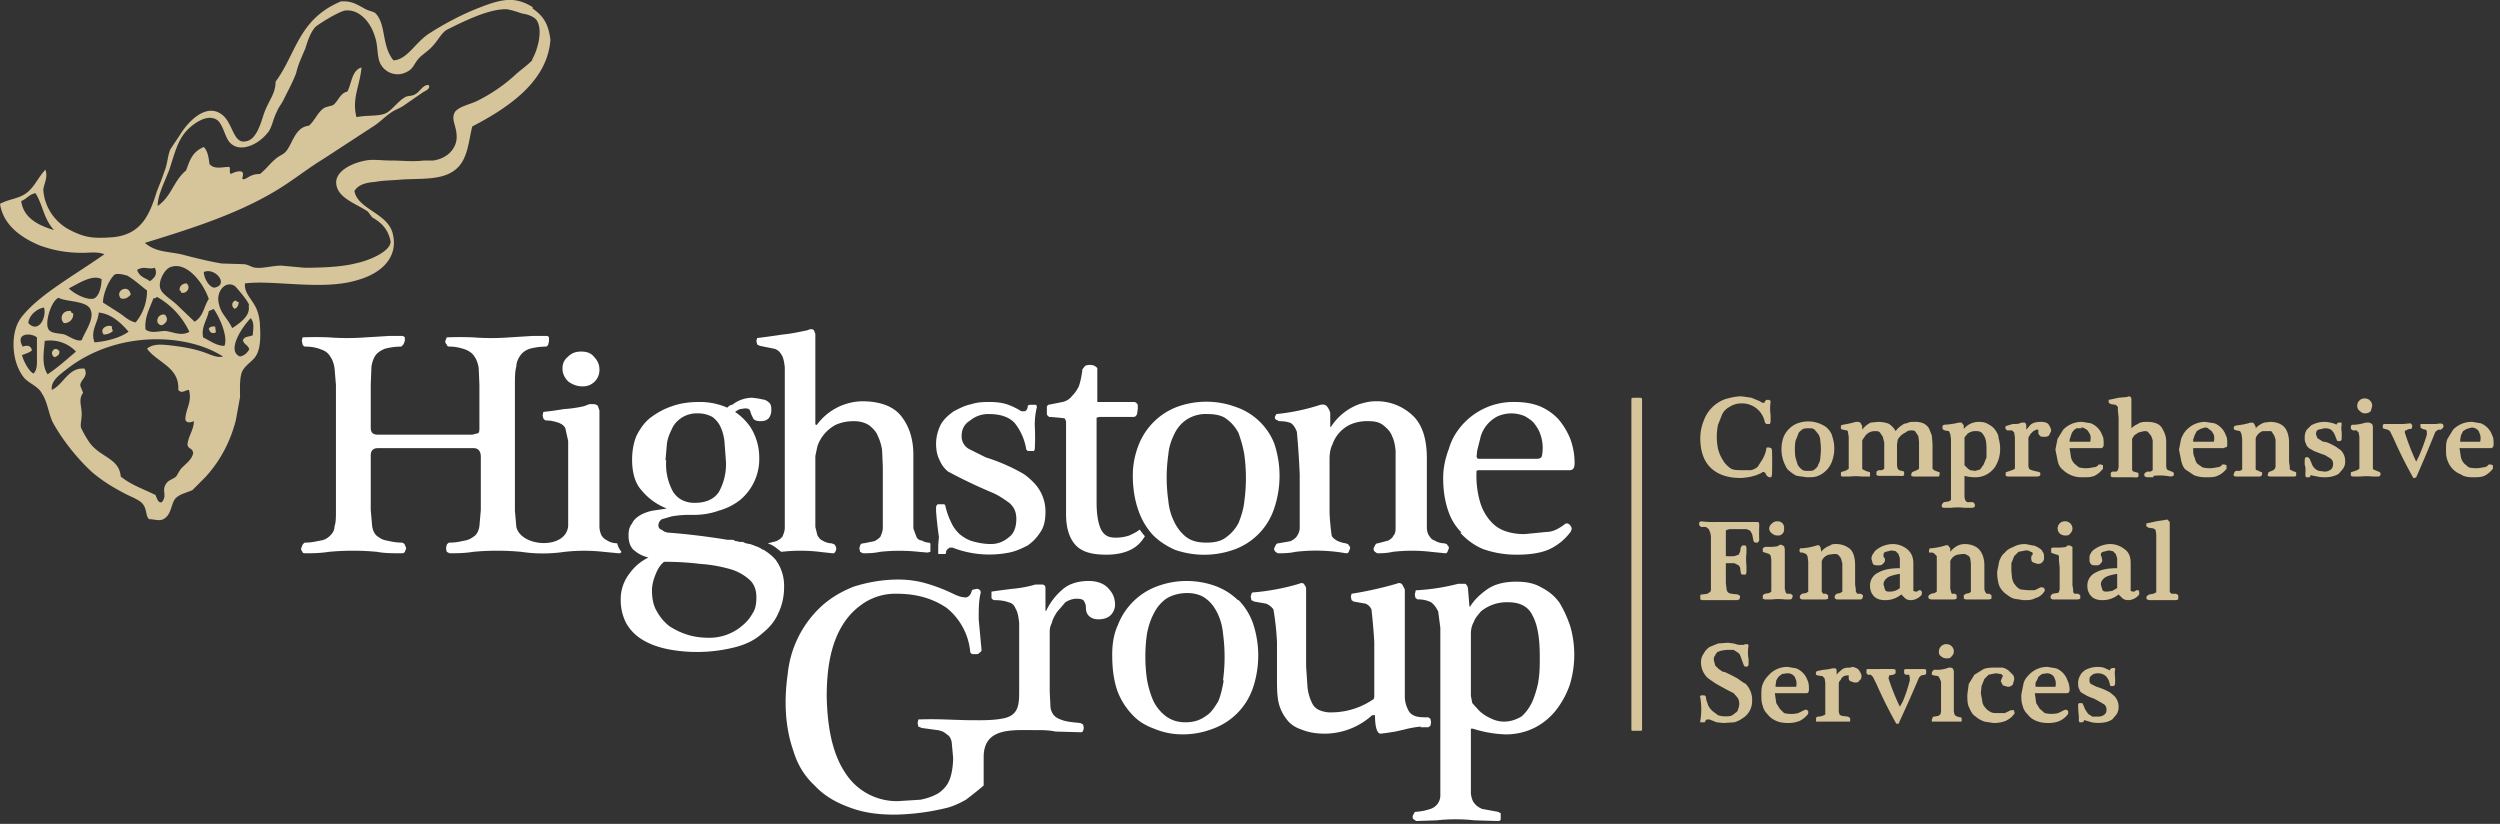
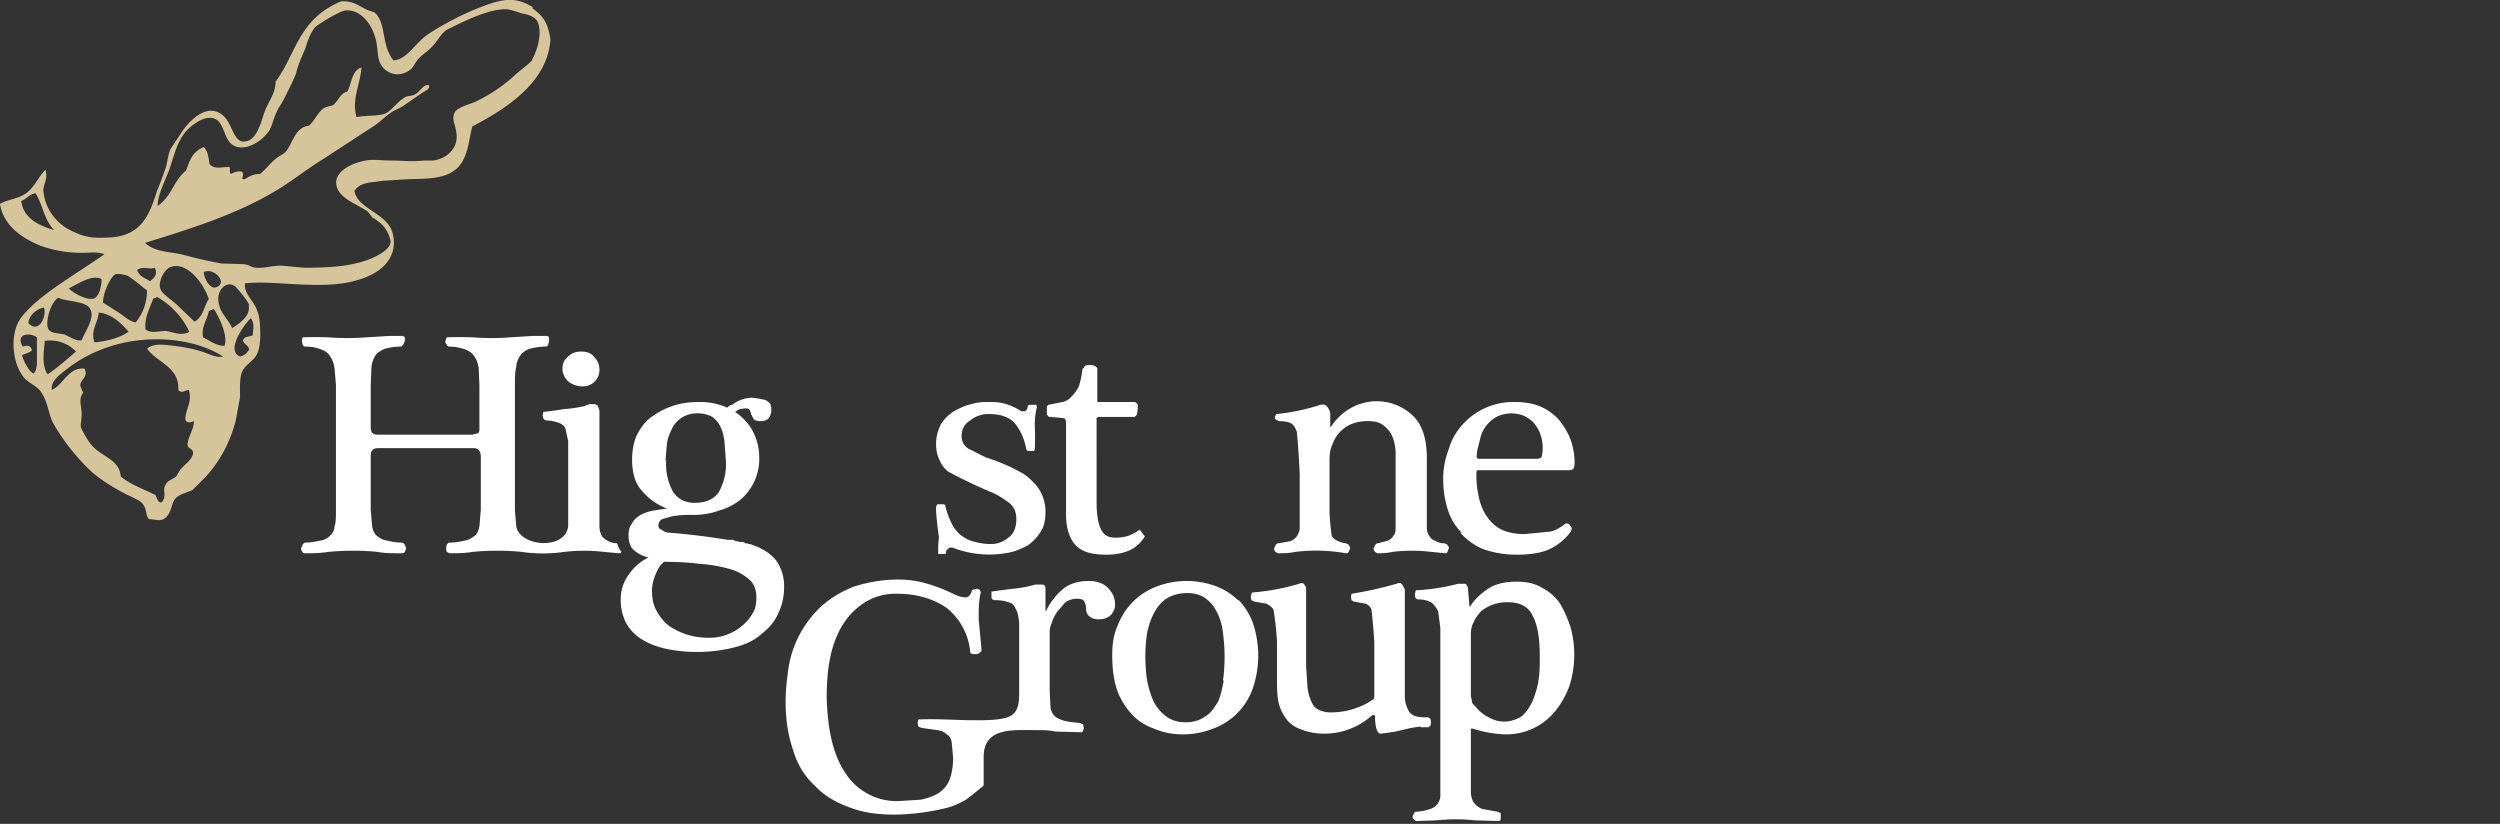
<svg xmlns="http://www.w3.org/2000/svg" xmlns:ns1="http://www.serif.com/" fill-rule="evenodd" stroke-linejoin="round" stroke-miterlimit="1.4" clip-rule="evenodd" viewBox="0 0 352 116">
  <rect x="0" y="0" width="352" height="116" fill="#333333" stroke="none" />
  <g fill-rule="nonzero" ns1:id="Layer 1">
    <path fill="#fff" d="M145.5 63.5h-.2.2M132.9 71h-.1.1M82 54.4a2.3 2.3 0 0 0 2.4-2.4c0-.7-.3-1.3-.8-1.8-.4-.5-1-.7-1.8-.7-.7 0-1.3.2-1.8.7-.6.5-.8 1-.8 1.7s.3 1.3.8 1.8c.5.4 1.2.7 2 .7" />
    <path fill="#fff" d="M87 76.5c-.7 0-1.2-.2-1.5-.4-.4-.2-.6-.4-.8-.7a3 3 0 0 1-.3-1.3V57.8l-.2-.6c-.1-.2-.4-.3-.7-.3H83l-.8.3a18.4 18.4 0 0 1-2.8.4 48 48 0 0 1-2.9.4l-.1.5.1.4c.1.2.3.3.4.3.8 0 1.3.2 1.7.3.5.2.8.4 1 .8l.4 1.8V74c-.2 3.4-6.6 3.1-7.3.2l-.2-2.3V54.2c0-1 0-1.9.2-2.6 0-.6.3-1.2.6-1.6.3-.4.7-.7 1.3-.9a9 9 0 0 1 2.2-.3c.2 0 .3-.1.4-.3l.1-.5v-.5c-.1-.2-.3-.2-.4-.2H75l-1.6.1-1.6.1a34.2 34.2 0 0 1-5.2 0 45.6 45.6 0 0 0-3.7 0l-.2.5c0 .2 0 .3.2.5 0 .2.2.3.4.3.9 0 1.6.2 2.2.4.5.2 1 .5 1.3 1 .3.4.5 1 .6 1.6l.1 2.4v6c0 .4 0 .7-.2.8l-.8.2H53.2c-.7 0-1-.3-1-1v-6l.1-2.6c.1-.6.3-1.2.6-1.6.3-.4.8-.7 1.3-.9a9 9 0 0 1 2.3-.3l.3-.3.2-.5v-.5c-.2-.2-.3-.2-.5-.2h-1.7l-1.6.1-1.7.1a34 34 0 0 1-5.2 0 45.6 45.6 0 0 0-3.7 0l-.1.5.1.5c.1.2.2.3.4.3 1 0 1.7.2 2.2.4.6.2 1 .5 1.3 1 .3.4.5 1 .6 1.6l.2 2.4v17.6c0 1 0 1.8-.2 2.3 0 .6-.3 1-.6 1.3-.3.3-.7.6-1.3.7-.6.1-1.3.3-2.2.3-.2 0-.3.2-.4.3l-.2.5c0 .2 0 .3.2.5 0 .2.2.2.4.2 1 0 2 0 3.3-.2a36 36 0 0 1 6.8 0c1 .2 2.2.2 3.4.2.2 0 .4 0 .5-.2l.2-.5-.2-.5a.6.6 0 0 0-.4-.3c-1 0-1.7-.2-2.2-.3-.6-.1-1-.4-1.4-.7-.3-.3-.5-.7-.6-1.3l-.2-2.3v-7.7c0-.6.3-1 1-1h13.5c.6 0 1 .4 1 1.2v7.5l-.2 2.3c-.1.6-.3 1-.6 1.3-.4.3-.8.6-1.4.7-.5.1-1.2.3-2.2.3-.2 0-.3.2-.4.3l-.1.5.1.5.4.2c1 0 2.1 0 3.3-.2a36 36 0 0 1 6.8 0c2 .3 4 .3 6.1 0a24.7 24.7 0 0 1 5.5 0l2.1.2c.2 0 .3 0 .4-.2a3 3 0 0 1-.6-1.2m19.1 9.8a6 6 0 0 1-1.5 1.8 7.1 7.1 0 0 1-4.6 1.7c-1 0-2-.1-3-.4-1-.3-1.8-.7-2.6-1.2a6.6 6.6 0 0 1-1.8-2.1c-.5-.8-.7-1.8-.7-3 0-.7.2-1.5.5-2.2.3-.8.7-1.4 1.2-1.8 1.8 0 3.5.1 5.1.3 1.6.1 3 .4 4.1.7a7 7 0 0 1 2.8 1.5c.7.6 1 1.5 1 2.5 0 .8-.1 1.6-.5 2.2M93.7 64.8l.2-2.3c.1-.8.4-1.5.7-2.1.3-.7.8-1.2 1.4-1.6a4 4 0 0 1 2.3-.6c.8 0 1.4.2 2 .5.4.3.8.7 1.1 1.3.3.6.5 1.3.6 2.1l.2 2.7a8 8 0 0 1-1 4.5c-.7 1-1.8 1.5-3.4 1.5-1.3 0-2.3-.5-3-1.5a8 8 0 0 1-1-4.5m15.4 14a6 6 0 0 0-.6-.6l-.5-.4-.3-.2a7 7 0 0 0-.3-.2h-.1l-.3-.2-.4-.2-.3-.1a8.4 8.4 0 0 0-.8-.3h-.1l-.4-.1h-.1l-.4-.2h-.5l-.3-.1h-.2l-.4-.2h-.8a97.7 97.7 0 0 0-8.2-1c-.4 0-.8-.2-1-.4-.4-.1-.5-.4-.5-.6 0-.4.2-.7.5-.9l1.4-.4a14.7 14.7 0 0 1 3-.2c1.3 0 2.5-.2 3.6-.6 1.1-.3 2.1-.8 3-1.5a7.5 7.5 0 0 0 2.7-6 8 8 0 0 0-1.2-4.2 8 8 0 0 0-2.2-2.2 2.8 2.8 0 0 1 .7-.4l.7-.1c.4 0 .6.1.7.3l.2.6.3.6c.2.2.5.3 1 .3.6 0 1-.2 1.2-.5.2-.3.3-.7.3-1 0-.4 0-.7-.2-1a2 2 0 0 0-.7-.5l-1-.2-.8-.1a4.6 4.6 0 0 0-2.8 1c-.3 0-.5.2-.7.4a9.5 9.5 0 0 0-4-.8c-1.4 0-2.7.2-3.8.6-1.2.4-2.2 1-3 1.6-.9.7-1.5 1.6-2 2.6-.4 1-.6 2.1-.6 3.3 0 1.8.4 3.3 1.3 4.3a8.6 8.6 0 0 0 3.6 2.6l-2 .3a6 6 0 0 0-1.7.6c-.5.3-1 .7-1.2 1.2-.4.5-.5 1-.5 1.7 0 1 .3 1.7.8 2.1.6.5 1.2.8 2 1a7 7 0 0 0-2.7 2.3 5.8 5.8 0 0 0-1.2 3.7 7 7 0 0 0 .8 3.3c.6 1 1.3 1.7 2.3 2.3 1 .6 2.1 1 3.5 1.3a21.7 21.7 0 0 0 9.6-.3c1.5-.4 2.7-1 3.7-1.9 1-.8 1.8-1.7 2.3-2.9.5-1 .8-2.3.8-3.6a6.2 6.2 0 0 0-1.2-3.9m23.2-7.8h-.4l-.2.3v.7a53.1 53.1 0 0 0 .4 3.6l-.1 1.2V78h.9c.1 0 .2 0 .2-.2 0-.3.2-.5.4-.6l.1-.1h.4a14.3 14.3 0 0 0 8 .7c1-.2 1.8-.6 2.6-1 .7-.5 1.3-1.1 1.8-1.9.5-.7.7-1.7.7-2.8a5.8 5.8 0 0 0-1.6-4.1c-.5-.5-1-1-1.7-1.4a26.3 26.3 0 0 0-5.1-2.2l-2.4-1.2a2 2 0 0 1-1-1.8c0-1 .4-1.7 1.2-2.2a4 4 0 0 1 2.7-.9c1.7 0 2.9.5 3.6 1.3a8 8 0 0 1 1.6 3.7l.2.2h.9l.1-.3a31.5 31.5 0 0 0 0-3.2 9.9 9.9 0 0 1 .3-2.7l-.1-.3h-.9c-.1 0-.2 0-.3.2 0 .4-.2.6-.4.7a1 1 0 0 1-.3 0h-.2c-.8-.5-1.5-.8-2.1-1-.7-.2-1.4-.3-2.3-.3-.8 0-1.7 0-2.6.3-1 .2-1.7.6-2.5 1-.7.5-1.3 1-1.8 1.8-.4.8-.7 1.7-.7 2.8 0 1 .2 1.7.5 2.3.3.7.7 1.2 1.2 1.6a72 72 0 0 0 6.3 3c.9.4 1.6.9 2.3 1.4.7.6 1 1.3 1 2.3 0 1-.3 2-1 2.5-.7.6-1.5 1-2.6 1-1 0-1.9-.2-2.6-.4-.7-.2-1.3-.6-1.8-1-.5-.5-.9-1-1.2-1.7-.3-.6-.6-1.4-.8-2.3 0-.1-.1-.2-.3-.2h-.4" />
-     <path fill="#fff" d="M107 48.7l2 .4c.4.1.8.4 1 .8.3.4.4 1 .5 1.8v22.6c0 .5-.2.9-.3 1.2-.2.3-.5.5-.9.7l-1.2.3.5.2.5.3.9.7a23 23 0 0 1 5.4 0l1.8.2c.2 0 .3 0 .4-.2a.8.8 0 0 0 0-.9c-.1-.2-.3-.2-.5-.3-.5 0-1-.2-1.3-.4-.3-.1-.5-.4-.7-.7l-.3-1.2v-10l.3-1.4a5.4 5.4 0 0 1 2.6-3c.7-.3 1.5-.5 2.5-.5.9 0 1.6.2 2.2.6.5.4 1 .9 1.2 1.5.3.6.5 1.3.6 2l.1 2.3v8.6c0 .5-.2.9-.3 1.2-.2.3-.5.5-.9.7l-1.5.3c-.3 0-.4.1-.5.3l-.1.4.1.5.4.2c.7 0 1.5 0 2.4-.2a25.3 25.3 0 0 1 5.5 0l1.2.1.4-.1v-1s.1-.2-.2-.3c-.3 0-.7-.1-1-.3-.4 0-.7-.3-.8-.6l-.4-1.1V64c0-2.2-.6-4-1.7-5.4-1.1-1.4-3-2.1-5.5-2.1a8.1 8.1 0 0 0-6.3 3.2c-.2.2-.2.2-.3 0V47l-.2-.5c-.2-.2-.5-.2-.9 0-1 .2-2.3.5-3.5.6a121.9 121.9 0 0 1-3.6.5l-.1.4.1.5.4.2M164.5 64c.1-1.1.4-2 .9-3 .4-.8 1-1.5 1.8-2a5 5 0 0 1 2.9-.7c1 0 2 .2 2.6.7.7.5 1.3 1.2 1.7 2 .3.9.6 1.8.8 3a24.3 24.3 0 0 1 0 6.6c-.1 1-.4 2-.8 3-.4.8-1 1.5-1.7 2-.7.6-1.7.8-2.8.8-1.2 0-2.1-.2-2.9-.8a6 6 0 0 1-1.7-2.2c-.4-.8-.7-1.8-.8-2.9a22.9 22.9 0 0 1 0-6.5m-4.2 7.9a9.8 9.8 0 0 0 2 3.4c1 1 2 1.6 3.1 2.1a12.5 12.5 0 0 0 8.3 0 9.2 9.2 0 0 0 5.7-5.8 14.3 14.3 0 0 0 0-9.2 8.9 8.9 0 0 0-5.4-5.1 12 12 0 0 0-8.3 0 9.4 9.4 0 0 0-5.4 5.4c-.5 1.3-.8 2.7-.8 4.2 0 2 .3 3.6.8 5" />
    <path fill="#fff" d="M147.7 58.7a35.4 35.4 0 0 1 2.2.2l.2.4v13.1c0 2 .5 3.4 1.3 4.3.9 1 2.3 1.4 4.4 1.4 1.2 0 2.3-.2 3.2-.6.9-.4 1.6-1 2.2-2a9 9 0 0 1-.7-.9h-.1c-.3.3-.8.5-1.4.8a6 6 0 0 1-2 .3c-1 0-1.6-.4-2-1.2-.4-.9-.6-2.1-.6-3.8V58.8l.4-.1h4.8c.3 0 .4-.2.5-.4l.1-.7V57c-.1-.2-.3-.4-.5-.4h-5.2v-4.8l-.4-.3a1.8 1.8 0 0 0-1.3 0l-.4.5c-.1 1-.3 1.8-.5 2.4-.3.6-.6 1-1 1.4-.3.4-.8.7-1.3.8l-2 .4-.2.2v1.2l.3.3m32.4.6c.7 0 1.3.1 1.7.3.4.3.6.7.8 1.2a119 119 0 0 1 .4 6v7.5c0 .5-.2.9-.4 1.2-.2.3-.5.5-.9.7l-1.7.3c-.2 0-.3.1-.4.3l-.2.4c0 .2 0 .3.2.5l.3.2c.8 0 1.6 0 2.5-.2a24 24 0 0 1 7.1.2c.2 0 .3 0 .4-.2l.2-.5c0-.1 0-.3-.2-.4 0-.2-.2-.2-.4-.3a4 4 0 0 1-1.3-.4c-.3-.2-.6-.4-.7-.7a33.2 33.2 0 0 1-.3-3.2v-7.6c0-.7.1-1.4.4-2a4.8 4.8 0 0 1 2.7-2.9 6 6 0 0 1 2.4-.4c1 0 1.6.2 2.1.6.5.4 1 .9 1.2 1.5.3.6.4 1.2.5 2v10.8c0 .5 0 .9-.3 1.2-.1.3-.4.5-.7.7l-1.5.4c-.2 0-.3.1-.4.3l-.2.4c0 .2 0 .3.2.5l.3.2c.6 0 1.3 0 2.2-.2a22.9 22.9 0 0 1 5.4 0l2 .2c.1 0 .2 0 .3-.2l.2-.5c0-.1 0-.3-.2-.4 0-.2-.2-.2-.4-.3-.6 0-1.1-.2-1.4-.4-.4-.1-.6-.4-.8-.7-.2-.3-.3-.7-.3-1.2v-9.7c0-2.8-.7-4.8-2-6a7.3 7.3 0 0 0-5.3-2c-.8 0-1.5.2-2.2.4a8 8 0 0 0-4 3.2h-.1v-1.8c0-.4-.2-.7-.4-1-.2-.3-.5-.4-1-.3a29.1 29.1 0 0 1-6.2 1.3l-.2.4c0 .2 0 .3.2.4l.4.2m27.9 4.1l.5-2a4.7 4.7 0 0 1 2.4-2.8 4.8 4.8 0 0 1 3.8 0c.5.3 1 .6 1.3 1 .4.5.7 1 .9 1.6a5.7 5.7 0 0 1 .2 3c-.1.3-.3.4-.8.4h-8.1c-.2 0-.2-.1-.3-.3l.1-1M205.6 75c.9 1 2 1.8 3.2 2.3 1.4.5 3 .8 4.7.8 1.8 0 3.3-.2 4.5-.7a7.8 7.8 0 0 0 3.2-2.6l.1-.4a1 1 0 0 0-.2-.4.7.7 0 0 0-.4-.3c-.2 0-.3 0-.5.2-.7.5-1.5 1-2.5 1l-3 .3c-1 0-1.8-.1-2.7-.4-.9-.3-1.6-.8-2.2-1.5a7 7 0 0 1-1.4-2.6 13.2 13.2 0 0 1-.5-4.4l.2-.1H221c.5 0 .7-.3.7-1 0-1.2-.2-2.3-.6-3.4-.4-1-1-2-1.7-2.8a7.6 7.6 0 0 0-2.6-1.8c-1-.4-2.2-.6-3.5-.6a9.6 9.6 0 0 0-7.3 3.1c-.9 1-1.6 2.1-2 3.5-.5 1.3-.8 2.7-.8 4.1 0 1.6.2 3 .6 4.3.4 1.3 1 2.4 2 3.4M156 82.8c.2.2.4.3 0 0-.2-.3 0-.1 0 0-.5-.6-1.5-1-2.7-1-1.5 0-2.8.4-3.7 1.2a9 9 0 0 0-2.3 3h-.1v-3c0-.4 0-.6-.4-.7h-1a17 17 0 0 1-3.2.6 94.5 94.5 0 0 0-3 .4v.9c.1.2.3.3.4.3.8 0 1.5.1 2 .3.5.1.8.4 1 .9.3.5.4 1.1.5 2v9.5c0 1.8 0 3.4-2 3.9-1.7.4-3.8.3-5.5.3l-3-.1a51.2 51.2 0 0 0-3.7 0l-.1.5.1.5.5.2 2.2.3c.6.1 1 .3 1.3.6.4.2.6.6.7 1.1l.2 2.2c0 1.1-.2 2.5-.6 3.3-.3.7-.9 1.3-1.5 1.7-.7.4-1.5.7-2.5.9l-3.2.2a8.6 8.6 0 0 1-7.4-4c-2-3-2.5-7-2.6-10.6 0-3.5.4-7.3 2.3-10.3a9.8 9.8 0 0 1 3.1-3.1 8.1 8.1 0 0 1 4.5-1.2c2.8 0 5.1.7 7 2a9 9 0 0 1 3.3 6.1c0 .2.1.3.3.4h.5c.2 0 .4 0 .5-.2.2-.1.3-.2.3-.4l-.4-4.3c0-1.4 0-2.7.3-3.8l-.1-.3a1 1 0 0 0-.4-.2l-.5.1c-.2 0-.3.2-.3.3-.2.6-.6.9-1 .8-.4 0-1-.2-1.6-.5a24 24 0 0 0-3.6-1.4c-1.3-.4-2.7-.6-4.1-.6-2.3 0-4.4.4-6.3 1-2 .8-3.6 1.8-5 3.2a15 15 0 0 0-4.3 9.2c-.5 3.5-.4 7.3.8 10.7.6 2 1.6 3.6 3 4.9 1.2 1.3 2.8 2.3 4.7 3 2 .8 4.1 1.1 6.6 1.1a32.9 32.9 0 0 0 7.5-1c1-.3 1.8-.7 2.5-1.1a48.2 48.2 0 0 0 2.5-2v-4c0-4.2 4-3.8 7.3-3.8 1 0 1.9 0 2.8.2l3.5.1c.2 0 .3 0 .4-.2l.1-.4-.1-.5-.4-.2c-1.1-.1-2-.2-2.5-.4-.6-.2-1-.4-1.3-.8-.2-.3-.4-.7-.4-1.2l-.1-2V89c0-.3 0-.7.3-1.3.1-.5.4-1 .7-1.5l1.2-1.4c.5-.3 1-.5 1.6-.5.5 0 .9.1 1 .3.2.3.3.6.3 1s.1.8.4 1.1c.3.3.7.5 1.4.5s1.3-.2 1.7-.6c.4-.4.6-1 .6-1.4 0-1-.3-1.7-1-2.4m16.3 13c-.2 1.1-.4 2.1-.8 3-.5.8-1 1.6-1.7 2-.8.6-1.7.9-2.9.9-1.1 0-2-.3-2.8-.9a6 6 0 0 1-1.7-2.1c-.4-.9-.7-1.9-.9-3a22.6 22.6 0 0 1 0-6.5c.2-1 .5-2 1-2.9.4-.8 1-1.5 1.7-2 .8-.5 1.8-.8 3-.8 1 0 2 .3 2.6.8.7.5 1.2 1.2 1.6 2 .4.8.7 1.8.8 2.9a24.5 24.5 0 0 1 0 6.6m2.1-11.3a9 9 0 0 0-3.2-2 11.9 11.9 0 0 0-8.3.1 9.4 9.4 0 0 0-5.4 5.4c-.6 1.3-.8 2.7-.8 4.2 0 1.9.2 3.5.7 5a9.8 9.8 0 0 0 2.1 3.4c.9 1 2 1.6 3.1 2 1.2.5 2.5.8 4 .8 1.6 0 3-.3 4.3-.8a9.3 9.3 0 0 0 5.6-5.7 14.3 14.3 0 0 0 0-9.2 9 9 0 0 0-2-3.2m25.6 17.9h1.1l.3-.2.1-.5-.1-.5-.3-.2c-.8 0-1.4 0-1.9-.2s-.8-.5-1-1c-.2-.4-.4-1-.4-1.7V83l-.3-.6c-.2-.3-.4-.4-.9-.2a52.4 52.4 0 0 1-6.3 1.4l-.1.4.1.5.3.2 1.7.3c.4.2.6.4.8.8a81.5 81.5 0 0 1 .4 4.6V98c0 .3-.1.5-.2.5a10.4 10.4 0 0 1-5.7 1.8 4 4 0 0 1-1.8-.3c-.5-.2-.9-.6-1.1-1.1-.3-.6-.5-1.3-.6-2.1l-.2-3V83c0-.2 0-.4-.2-.6-.1-.3-.4-.4-.8-.2a32 32 0 0 1-6.3 1.2c-.2 0-.3 0-.4.2l-.1.4.1.5.4.2 1.7.3c.4.2.7.4 1 .8a38.2 38.2 0 0 1 .5 4.6v5c0 1.3 0 2.4.2 3.4a6 6 0 0 0 1.1 2.4c.5.7 1.2 1.2 2.1 1.5 1 .4 2 .6 3.4.6a10 10 0 0 0 6.6-2.6h.4c0 1.7.3 2.6.8 2.6l.8-.1 1.3-.2 1.3-.3a14 14 0 0 1 2.3-.4" />
    <path fill="#fff" d="M216.6 96c-.2 1-.5 2-.9 2.9-.4.8-.9 1.5-1.5 2-.7.4-1.5.7-2.4.7-.8 0-1.4-.2-2-.5a6 6 0 0 1-1.5-1l-1-1.1-.2-1v-8.7c0-.6.1-1.2.4-1.7.2-.6.6-1 1-1.5a5.7 5.7 0 0 1 3.9-1.3c1.6 0 2.8.6 3.4 1.9.7 1.3 1 3.2 1 5.7 0 1.3 0 2.4-.2 3.5m3-11c-.7-1-1.6-1.7-2.6-2.2-1-.6-2.2-.8-3.5-.8-1.6 0-2.9.3-4 1-1 .7-1.9 1.5-2.5 2.5h-.1l-.2-2.4c0-.4-.2-.7-.4-.8h-1a29.5 29.5 0 0 1-5.7.9c-.2 0-.3 0-.3.2l-.1.4.1.5.3.2a4 4 0 0 1 1.9.4c.4.3.7.7 1 1.3l.3 2.3v23.5a2 2 0 0 1-1.4 2 8 8 0 0 1-2 .4c-.1 0-.2 0-.3.2l-.2.4c0 .2 0 .4.2.5l.3.2 2.9-.1a24.5 24.5 0 0 1 5.3 0l3.3.1c.1 0 .3 0 .4-.2v-.9l-.4-.2-2.2-.4c-.5-.2-.9-.5-1.1-.8-.3-.3-.4-.8-.5-1.3v-9.2h.3a16.5 16.5 0 0 0 4.6.8 9 9 0 0 0 4-.9 9 9 0 0 0 3-2.4c.8-1 1.5-2.2 2-3.6a14.5 14.5 0 0 0 .1-8.3c-.4-1.2-.9-2.3-1.5-3.3" />
    <path fill="#D6C49A" d="M75 8.4c-.5.6-1.5 1.3-2.3 2a23 23 0 0 1-5.3 3.7c-1.1.6-2.6.8-3.3 1.6-.7 1.1.2 1.9.2 3.6 0 1.5-1.2 3-3.3 3.3h-1.3c-1.7.2-3 0-4.8 0-1.1 0-2.4-.2-3.4 0-2.2.4-4.6 1.7-4.1 3.6.4 1.8 3 2.6 4.4 3.6l.6.8c1 .6 2.2 1.4 2.6 3.4 0 1.4-3 2.7-5 3.1-2 .5-4.8.6-7.1.6l-3.3-.3c-1.2 0-2.5.4-3.5.3-.6 0-1-.4-1.7-.5l-3.2-.1c-1.8-.3-3.8-.8-5.7-1.3-1.9-.4-3.6-.3-5.1-1.6 6.5-2 12.8-4 18.2-7.2 2.4-1.4 4.6-3.2 6.9-4.6l6.9-4.5c1-.6 1.7-1.4 2.6-2 .5-.4 1.2-.6 1.8-1l2.6-1.8c.4-.3 1.2-.5 1-1.1-.8-.2-1.3 1-2 1.3-.3.2-.9.2-1.2.3-1.2.6-2 2-3 2.4-1 .4-2.7.2-4 .5-.7-2.6.5-4.5.7-7-1.4.4-1.4 2.4-2 3.4-1 .2-1.3 1.4-2 1.9-.5.2-1 .2-1.4.5-.8.6-1.2 1.7-2 2.4-2 .2-2.3 2.6-3.3 3.7-.4.4-1 .6-1.3.9-.9.7-1.4 1.5-2.3 2.2-.9 0-1.2.2-2.1.7-.8.2 0-.5-.4-1-.4-.2-1 0-1.6.3-.3-.4 0-.6-.2-1-1 0-2.1.4-2.8-.4-.1-.7-.2-1.8-.8-2.4-1.7.7-2 2-2.5 3.3-1.8 1.5-2 3.6-4 5 0-1.5.9-3.2 1.6-5 .6-1.7 1-3.6 2-5 .8-1.2 3.4-3.3 4.9-2 .8.8 1 2.4 1.7 3.1 1.3 1.4 3.8.4 5.2-1.3.7-.7.8-2 1.4-3.1.2-.6.7-1.1 1-1.8.6-1.2 1.2-2.3 1.7-3.6C42 9 42.5 8 43 6.8c.3-1 .7-2.2 1.4-3 .6-.5 3-2 4.1-2.3 1.8-.3 3.6 1.3 4.3 3.7.5 1.4.2 3 .9 4 .6 1 2.2 1.8 3.8.8.7-.4.8-1 1.4-1.7.5-.6 1.4-1.1 2-1.8.7-.7 1.2-1.8 2-2.3 2.4-1.2 5.8-2.9 8.3-2.9.5 0 1.4.3 2.3.6.7.1 1.7.4 2.1 1 .9 1.5 0 4.4-.7 5.5M35 43c.3 1.3-.9 2.3-2.3 3.2-.8-1.6-1.6-2-1.9-3.5-.4-1.7 1-3.3 2.3-2.4.2.2 1.8 2 2 2.7m.5 4.2c-.7.3-1.1.1-1.4.7.2.7.7.6.9 1.3-.3.4-.5.8-1.3 1-2-.8.4-4.3 1.5-5.4.6.7.3 1.7.3 2.4m-4 1.5c-1.1 0-2-.7-3-1.2-.3-1.5.6-2.5.8-3.7l.7-.3c1 1.5 2 4 1.5 5.2m-2.6 1c-1.6-.6-3.4-.9-5.3-1.1-1-.1-2.2-.2-3 .5 1.5 2 4.6 2.6 4.4 5.8.5.6 1 0 1.5 0 .5 1.7-.5 2.7-.5 4.2.2.5.7.4 1.2.2 0 1.2-.8 2.1-.9 3.3.1.7.7.4.8 1.2-.2 1-1.1 1.5-1.8 2.3l-.6 1c-.5.4-1.1.5-1.4 1-.7 1 .2 1.6-.6 2.6-.5.2-.7-.5-.9-1-1.6-.8-3.4-1.4-4.9-2.6-.2-2.6-2.9-2.7-4.4-4.8a14 14 0 0 1-1.2-2.1c-.1-.5.1-1.1.1-1.9 0-1.2-.5-2 .2-3l-.4-1c0-.9 1.2-1.2.6-2.4-2.3-.2-2.9 2.2-4.6 3-.2-1.3 1.2-2.2 2.2-3 7-5.4 16.8-5 21.9-1.7-.8.2-1.6-.2-2.4-.5M6.3 48a5 5 0 0 1 4.4 1.5c-1.3 1.1-2.5 2.2-4 3.2-.9-1.4-.5-3.3-.4-4.7M4 45.5c0-.9 1-2 2.2-2.2.4 1.4-.8 3.7-2.2 2.2m1.2 4.6c0 .9.1 2-.5 2.5-.7-.4-1.4-1.8-1.6-2.6.5-.2 1.2-.4 1.4-.7-.2-.7-.7-.7-1.3-.5-1.1-1.9 1.1-2 2-1.3V50m3-8.1c.9.6 3.9.4 4.5 1.6.7 1.3-.7 3.1-1.2 4.4-.7.2-1.5-.4-2.4-.8-.7-.2-2-.1-2.3-.8-.5-.9.4-4 1.5-4.4m6-2.6c0 1-.3 2.3-1 2.7-.9.4-3-.7-3.6-1.4 1.4-.7 3.3-2 4.6-1.3m3.8 7.4c-1.2.9-3.3 1.4-4.8 1.5-.6-1.7.5-2.7.6-4.2 1.7.2 3 1.3 4.2 2.7m-2-8c.4-.3 1.4 0 1.8.1.9.5 2 1.5 2.8 2.1a7 7 0 0 1-1.6 4.5c-1-.2-1.6-.9-2.4-1.4l-2.2-1.4c0-1.2.8-3.2 1.7-4m10.5 8.1c-1.2.7-2.4 0-3.4-.1-1 0-2 .4-2.8-.2-.2-1.7.6-3 1.1-4.4.2 0 .3 0 .5-.2a11 11 0 0 1 4.6 5m2-8.5c1.6-.7 3.6 1.8 1.5 2.2-.7 0-1.5-1.3-1.5-2.2m.7 3.8c-.7 1-.7 2.4-2 3.2L25 43c-.8-.8-2.1-1.5-2.4-2.3-.4-1 .5-2.6 1.2-3 2.2-1.1 4.7 1.8 5.6 4.4m-7.6-4.4c.4.9 0 1.4-.7 1.9-.6-.5-1.4-.5-1.8-1.6 1-.6 1.6 0 2.5-.3M3 28.3c.8-.3 1-.9 2-1.1 1.1 1.8 1.1 3.5 2.6 5.2-1.9-.6-4.2-1.5-4.6-4M75 1c-2.3-1.4-4-1.3-7.3 0-2.4.9-5.1 2.3-7.4 3.8-1.9 1.3-3 3.6-4.9 3.7-1.7-2.1-1-5-2.5-6.6-.3-.3-.8-.3-1.4-.6C50.2.6 49.5.1 48 .2c-6 2.5-6.3 7.4-9.2 11.3 0 1.7-.9 2.5-1.6 4.4-.4 1.1-1 3.8-2.6 4-1.8.4-1.8-2.7-3.4-3.8-2.3-1.7-4.9 1.3-5.8 2.8L24 21c-.4.9-.4 2-.8 3l-.5 1.4-.6 1.5c-1 3.2-2.1 6.1-6.2 6.5-2.8.2-4 .1-6.4-1.2-1.7-1-3.2-2.9-3.4-5.4 0-.8.7-1.7.3-2.9-1 1-1.5 2.4-2.7 3.3-1.1.8-2.4.8-3.7 1.5.5 3.3 3.5 5 5.7 5.9 2 .7 3.8 1 5.9 1 1 0 2.1-.2 3.1.2-4.3 3-8.8 5.5-11.3 8.4-.9 1-1.2 1.9-1.4 3-.3 2 .1 4.4 1.4 6 .7.8 2 1.2 2.5 2.2.8 1.2.9 2.7 1.5 4 1.5 2.8 3.9 5.6 5.7 7.2 1.6 1.3 2.8 2 4.3 2.8 1.1.6 2.4 1 2.8 1.7.5.7.3 1.6.8 2 .7 0 1.4.3 2 0 1.3-.7 1-2.4 1.9-3.1.6-.5 1.6-.7 2.2-1l1.8-1.8c2.3-2.5 3.6-5.3 4.3-8l.6-3.3c0-1-.1-2.7.3-3.6.5-1 1.6-1.5 2-2.3.6-1 .6-2.8.5-4.2 0-.7-.2-1.6-.4-2.1-.5-1.4-1.9-2.4-1.7-3.8 4-.5 10.8 1 15.6-.4 3.8-1 6-3.4 5.2-6.6-.7-2.9-4.9-3.4-5.4-6 .6-1 1.8-1.2 3-1.3 1-.2 2.3-.2 3.4-.3 2.4-.2 5.3.1 7.2-1 2.4-1.3 2.4-4.2 3-6.5 6-3.1 10.6-6.8 11-12.2-.3-2.4-1.1-3.4-2.5-4.4" />
-     <path fill="#D6C49A" d="M10.3 44.1c-.2 0-.3-.1-.3-.3-1.2-.2-1.7 1-1 1.7.9 0 1.4-.7 1.3-1.4m8.1-2.6c-.2-1.6-2.3-.6-1.4.5.6.2 1-.1 1.4-.5m7.9-1.6c-.7 0-1.1.5-1 1 .1 0 .2.1.2.3.7.2 1.2-.5 1-1l-.2-.3m-10.4 6.7c-.1-.2-.2-.5-.1-.6-.5-.4-1.9.2-1.2 1.1.5 0 1-.2 1.3-.5m-7.6 2.8c-.6-.8-1.5.4-.6.9.5-.2.8-.5.6-1m14.5-3.5c.8-.4.9-1 .4-1.5-1.1-.2-1.5 1.4-.4 1.5M33 43.5c.5-.2.6-.6.6-1-.1 0-.3 0-.4-.2-.7.2-.6 1-.1 1.2m-3.7 2.8c.2.6.5.7 1 .5l-.1-.8c-.3-.1-.8 0-.9.3m219.1 20.2l.1.2.1.2.2.2.2.1h.3l.1-.4a64.1 64.1 0 0 0 0-3.4l-.1-.3-.3-.1h-.2c-.2 0-.2.1-.2.2-.1.6-.3 1-.5 1.4l-.7 1.1a2 2 0 0 1-1 .5h-1.3c-.6 0-1.2 0-1.6-.3-.4-.3-.8-.7-1-1.1a5 5 0 0 1-.7-1.6 8.3 8.3 0 0 1 0-3.4l.6-1.5c.2-.4.6-.8 1-1a3 3 0 0 1 1.6-.5 3.27 3.27 0 0 1 3.4 2.7l.2.2h.5l.1-.3v-1a6 6 0 0 1 0-1.8c0-.1 0-.2-.2-.3h-.4l-.2.2c0 .2-.1.2-.2.2h-.2l-.3-.2-1.2-.5-1.4-.2c-.8 0-1.6.2-2.3.4a5 5 0 0 0-3 3c-.3.7-.5 1.6-.5 2.5 0 1.8.5 3.2 1.4 4.1 1 1 2.4 1.5 4.3 1.5a9.4 9.4 0 0 0 1.5-.2l.7-.2.7-.3c.2-.2.4-.2.5 0m6.1-.3c-.4 0-.7 0-.9-.2a2 2 0 0 1-.6-.7l-.3-1a8.2 8.2 0 0 1 0-2.3l.4-1c0-.2.3-.4.5-.6.3-.2.6-.2 1-.2.3 0 .6 0 .8.2l.5.6c.2.3.3.7.3 1a8.2 8.2 0 0 1 0 2.3c0 .4-.1.7-.3 1 0 .3-.3.5-.5.7-.2.2-.5.2-1 .2m-2.7-.1c.4.3.7.6 1.2.8l1.4.2c.6 0 1.1 0 1.6-.2a3.5 3.5 0 0 0 2-2.2 5.2 5.2 0 0 0 0-3.3c-.1-.5-.4-.9-.7-1.2-.3-.3-.7-.5-1.2-.7a4.4 4.4 0 0 0-3 0 3.5 3.5 0 0 0-2 2 5.2 5.2 0 0 0 0 3.3c.2.5.4 1 .7 1.3m8.5-.5v.3l-.3.2a2 2 0 0 1-.6.2l-.2.1v.5l.2.1h1a8 8 0 0 1 1.8 0h1.1v-.6l-.3-.1a2 2 0 0 1-.5-.2.5.5 0 0 1-.3-.2v-4l.4-.6a1.7 1.7 0 0 1 1.4-.7c.3 0 .5 0 .7.2l.4.6.2.8V66l-.3.2h-.5l-.3.2v.5l.3.1h2.6c.6 0 .8.1 1-.1v-.5l-.3-.1a2 2 0 0 1-.4-.1l-.2-.2-.1-.4v-3l.1-.7a2.4 2.4 0 0 1 1.1-1c.2-.2.5-.3.8-.3.2 0 .5 0 .6.2l.4.6.1.8V66l-.3.2-.5.2-.2.1-.1.3v.2l.3.1h3.6l.1-.3v-.3l-.3-.1-.5-.2-.2-.2v-3.5l-.1-1.2-.4-1a2 2 0 0 0-.8-.7 3 3 0 0 0-1.3-.2c-.4 0-.7 0-1 .2-.4 0-.6.2-.9.4a3.3 3.3 0 0 0-.7.7c-.2-.4-.5-.7-.9-1-.4-.2-1-.3-1.6-.3l-1 .1a3.2 3.2 0 0 0-1.2 1V60l-.2-.4a.5.5 0 0 0-.4-.2h-.3a15.2 15.2 0 0 1-1.8.4l-.3.1v.5l.3.1.5.1c.1 0 .2.1.2.3l.1.6v4.1m18-4.9c.5 0 .8.2 1 .6.3.4.4 1 .4 2v1.1l-.4 1-.5.7-.7.2-.7-.1a2 2 0 0 1-.5-.4l-.3-.3v-3.9l.4-.5a1.8 1.8 0 0 1 1.3-.4m-4.6 10.8h1a8 8 0 0 1 1.9 0h1.1l.3-.1a.5.5 0 0 0 0-.5l-.2-.2h-.8a.6.6 0 0 1-.3-.3l-.1-.4v-3a5.9 5.9 0 0 0 1.5.2 3.3 3.3 0 0 0 2.6-1.2c.3-.3.5-.8.7-1.3a5.2 5.2 0 0 0 0-3c0-.4-.2-.8-.5-1.2-.2-.3-.6-.6-1-.8-.3-.2-.7-.3-1.3-.3a2.7 2.7 0 0 0-2.1 1v-.5l-.3-.4h-.4a10.7 10.7 0 0 1-2 .3s-.2 0-.3.2v.4l.3.2.6.1.2.4.1.7v8.6l-.3.2-.7.1-.2.2-.1.2v.3l.3.1m8.9-10.9h.7l.3.3.1.7V66l-.4.2-.6.2-.3.1v.5l.3.1h4.2l.3-.1a.4.4 0 0 0 0-.5l-.3-.1a4 4 0 0 1-.8-.2.7.7 0 0 1-.4-.2l-.1-.3V61.6l.3-.5.4-.4.4-.2h.3v.3c0 .2 0 .4.2.5.1.2.3.2.6.2s.5 0 .7-.2l.3-.6c0-.4-.2-.7-.4-1-.2-.2-.6-.3-1-.3-.7 0-1.1.1-1.5.4l-.6.7V60c0-.3-.1-.4-.2-.5h-.5c-.3.2-.7.2-1 .2h-.2a27.7 27.7 0 0 0-1 .3.5.5 0 0 0 0 .4l.2.2m10.4-.4c.3 0 .4 0 .6.2.2 0 .3.2.4.3l.3.5a1.9 1.9 0 0 1 0 1h-2.9v-.3l.2-.6a1.5 1.5 0 0 1 .8-1h.7m-2.7 5.8a3.8 3.8 0 0 0 2.8 1.1c.7 0 1.2 0 1.7-.2.4-.2.8-.5 1.2-1v-.5l-.3-.1h-.3c-.2.3-.5.4-.8.4a4 4 0 0 1-2 0l-.6-.5c-.2-.2-.4-.5-.5-.9l-.2-1.3h4.5s.3-.1.3-.5c0-.5 0-1-.2-1.3a2.8 2.8 0 0 0-1.6-1.7l-1.2-.2a3.6 3.6 0 0 0-2.7 1.1l-.8 1.3-.3 1.5.3 1.5c.1.5.3 1 .7 1.3m12.8.9a8 8 0 0 1 1.8 0l.7.1.3-.1a.4.4 0 0 0 0-.5l-.2-.1a3 3 0 0 1-.5-.2l-.2-.1-.1-.4v-3.6c0-.7-.3-1.4-.7-2-.4-.5-1.1-.7-2-.7-.5 0-.9 0-1.3.3a3 3 0 0 0-.9.6v-4.2l-.1-.2s-.2-.2-.5 0l-1.2.1a43.7 43.7 0 0 1-1.4.3v.4l.3.2.7.1.3.3v.5l.1 1v7l-.1.4-.2.2h-.5c-.2 0-.3.2-.3.2v.5l.3.1h2.6c.6 0 .8.1 1-.1v-.5l-.3-.1-.4-.1-.2-.2v-4.4l.3-.5.6-.4.8-.2c.2 0 .5 0 .6.2l.4.5.2.6v4.2l-.3.2h-.5l-.3.2a.4.4 0 0 0 0 .5l.3.1h.9m7.2-7c.3 0 .4 0 .6.2l.4.3.3.5a1.9 1.9 0 0 1 0 1h-2.9v-.3l.2-.6.3-.6.5-.3.6-.2m2.8 2.8c.2 0 .4 0 .4-.4 0-.5 0-1-.2-1.3a2.8 2.8 0 0 0-1.6-1.7l-1.3-.2a3.6 3.6 0 0 0-2.6 1.1c-.4.4-.6.8-.8 1.3l-.3 1.5.3 1.5c.1.5.3 1 .6 1.3l1.2.8c.5.2 1 .3 1.7.3s1.2 0 1.6-.2c.5-.2.9-.5 1.3-1v-.5l-.3-.1h-.3c-.2.3-.5.4-.8.4a4 4 0 0 1-2 0l-.7-.5c-.2-.2-.3-.5-.4-.9-.2-.3-.2-.8-.2-1.3h4.4zm9.8 3.4l-.4-.2-.2-.1v-.4l-.1-.7v-2.7c0-1-.3-1.8-.7-2.2-.5-.5-1.2-.7-2-.7l-.8.1a3 3 0 0 0-1.2.8v-.2l-.2-.4c-.1-.2-.3-.2-.5-.2a10.5 10.5 0 0 1-2 .4l-.3.1a.4.4 0 0 0 0 .5l.3.1.5.1.2.4.1.7v4.3l-.3.2h-.6l-.2.2-.1.3v.2l.3.1h3.4l.2-.1.1-.2v-.3l-.3-.1-.4-.2c-.1 0-.2 0-.2-.2v-4.3a1.6 1.6 0 0 1 1-1h1.2l.4.6.2.6v3.8l-.1.3-.2.2-.5.2-.2.1-.1.3v.2l.3.1h3.5l.2-.1v-.5l-.2-.1m6.5-3l-.7-.5a10.2 10.2 0 0 0-1.2-.6l-.4-.1h-.2l-.8-.5-.2-.5c0-.3 0-.5.3-.7l.9-.2c.5 0 .9.1 1.1.4.3.3.4.7.6 1.2l.1.2h.4c.2-.1.2-.2.2-.3a9.4 9.4 0 0 0 0-1 3.5 3.5 0 0 1 0-1v-.3h-.5l-.2.2v.1a3 3 0 0 0-.9-.3 3.7 3.7 0 0 0-2.7.4l-.6.6a2 2 0 0 0-.3 1c0 .4 0 .7.2 1 0 .2.2.4.4.6l.7.4a29.4 29.4 0 0 0 1.6.6l.8.5c.2.2.3.4.3.7 0 .4-.1.6-.3.8-.3.2-.5.3-.9.3l-.8-.1a1.6 1.6 0 0 1-1-1l-.3-.7-.2-.2a.6.6 0 0 0-.4 0l-.1.3v.7l.1.4a5.2 5.2 0 0 1 0 .8v.4l.1.2h.4c.2 0 .2-.2.2-.2v-.1l1 .2a5 5 0 0 0 2 0 3 3 0 0 0 1-.4l.6-.7c.2-.3.3-.6.3-1a2.2 2.2 0 0 0-.6-1.6m3.4-5.2c.3 0 .6-.1.8-.3l.2-.7a1 1 0 0 0-.3-.8 1 1 0 0 0-.7-.3 1 1 0 0 0-.8.3 1 1 0 0 0-.3.8c0 .2.1.5.4.7.2.2.4.3.7.3m1.9 8.2l-.5-.2a.5.5 0 0 1-.3-.2v-6l-.1-.3-.4-.2h-.5a7 7 0 0 1-1.5.3h-.3c-.1 0-.2 0-.3.2v.4l.3.2h.5l.3.3.1.6V66l-.3.2-.6.2-.3.1v.5l.3.1h1a8 8 0 0 1 1.8 0h.8l.2-.1a.4.4 0 0 0 0-.5l-.2-.1m8.1-6.7H340.8v.5l.3.2.4.1s.2 0 .2.4v.3a25.8 25.8 0 0 1-1.1 3l-.4.8a32.3 32.3 0 0 1-1.6-4.1c0-.2 0-.3.2-.3 0 0 .2-.2.6-.2 0 0 .2 0 .2-.2a.5.5 0 0 0 0-.4l-.2-.2-1 .1h-2.7l-.2.1v.5l.3.1.4.1.3.2.2.4.3.6a62.6 62.6 0 0 0 2.8 5.6h.2l.2-.1a189.9 189.9 0 0 0 2.7-6.4l.4-.3h.4l.3-.3a.5.5 0 0 0 0-.4c-.1-.2-.4-.2-1-.1m5 .5a1.2 1.2 0 0 1 1 .5l.2.5a1.9 1.9 0 0 1 0 1h-2.8v-.3l.1-.6.3-.6.5-.3.7-.2m2.7 5.2h-.3c-.2.3-.5.4-.8.4a4 4 0 0 1-2 0l-.6-.5c-.2-.2-.4-.5-.5-.9l-.2-1.3h4.5s.3-.1.3-.5c0-.5 0-1-.2-1.3a2.8 2.8 0 0 0-1.6-1.7l-1.2-.2a3.6 3.6 0 0 0-2.7 1.1l-.8 1.3c-.2.5-.2 1-.2 1.5s0 1 .2 1.5a3.2 3.2 0 0 0 1.9 2c.4.3 1 .4 1.7.4.6 0 1.1 0 1.6-.2.4-.2.8-.5 1.2-1v-.5l-.3-.1m-103 8.5c0-.3-.1-.4-.2-.4h-6a13.7 13.7 0 0 1-2-.1l-.2.1a.5.5 0 0 0 0 .5l.2.2a7.6 7.6 0 0 1 .7 0l.4.3.2.5.1.5V83c0 .1 0 .3-.2.4l-.3.2-.7.1c-.2 0-.3 0-.3.2v.5l.3.1h4.9l.3-.1.1-.3v-.2l-.3-.2-.9-.1a1 1 0 0 1-.5-.2.8.8 0 0 1-.2-.5l-.1-.8V79.3h1.2l.6.3.2.3.1.7c0 .1 0 .2.2.3h.5l.1-.3v-1a7.5 7.5 0 0 1 0-1.7v-.8l-.1-.3h-.5l-.2.3-.1.6-.2.4-.6.2a8 8 0 0 1-1.2 0v-3.5s0-.2.2-.2l.3-.1h2.4l.5.2.3.5.2 1 .2.2h.4l.2-.3a27.6 27.6 0 0 1 0-2.1m1.7 9v.3l-.3.2-.6.1-.3.2v.5l.3.1h1a8 8 0 0 1 1.8 0h.8l.2-.1.1-.3v-.2l-.3-.2h-.5a.5.5 0 0 1-.2-.3l-.1-.4v-5.6l-.1-.4-.4-.2h-.2l-.3.2a5.3 5.3 0 0 1-1 .1h-.8l-.3.2v.5l.3.1.6.2.2.2.1.6V83m-.3-8.6c0 .3.2.6.4.7.2.2.5.3.8.3.2 0 .5 0 .7-.3.2-.2.2-.4.2-.7a1 1 0 0 0-.2-.7 1 1 0 0 0-.8-.3 1 1 0 0 0-.7.3 1 1 0 0 0-.4.7m12.9 9.2h-.5l-.2-.3V83l-.1-.7v-2.7c0-1-.2-1.8-.7-2.3-.5-.4-1.1-.7-2-.7-.3 0-.6 0-.8.2a2.9 2.9 0 0 0-1.3.9v-.3l-.1-.4c-.1-.2-.3-.3-.5-.2a9.7 9.7 0 0 1-2 .4h-.3a.4.4 0 0 0 0 .6h.3l.5.2.2.3.1.8v4.2l-.3.2-.6.1-.2.2a.4.4 0 0 0 0 .5l.2.1h3.4l.3-.1v-.5l-.3-.2h-.4l-.2-.3V79a1.5 1.5 0 0 1 1-.9l.7-.1c.3 0 .5 0 .7.2l.3.4.2.7v4l-.3.2-.5.1-.2.2a.4.4 0 0 0 0 .5l.2.1h3.4l.2-.1.1-.3v-.2l-.3-.2m5.5-2.6v1.8a2.2 2.2 0 0 1-1.4.5c-.3 0-.6 0-.7-.3l-.2-.7c0-.4.2-.7.6-1 .3-.2 1-.4 1.7-.5v.1m0-.9c-1.3 0-2.3.2-3 .6a2 2 0 0 0-1.2 1.9c0 .6.2 1.1.6 1.5.3.3.8.5 1.5.5a3.5 3.5 0 0 0 2.3-.8l.5.5c.2.2.5.3.8.3a2 2 0 0 0 1.6-.8v-.4l-.2-.2h-.2l-.3.2h-.2l-.3-.1v-3.9c0-1-.4-1.6-.9-2-.5-.4-1.2-.7-2-.7a3.9 3.9 0 0 0-2 .6c-.3.2-.6.4-.7.7-.2.2-.3.5-.3.8l.2.7c.2.2.4.2.8.2.2 0 .4 0 .6-.2.2-.2.3-.3.3-.5s0-.3-.2-.5v-.2c0-.2 0-.4.3-.5l.8-.2.6.1.4.4.2.6V80m11.9 4.4h.7l.3-.1v-.5l-.3-.2h-.4l-.2-.3-.1-.3v-3.4c0-1-.3-1.8-.8-2.3-.4-.4-1.1-.7-2-.7a2.4 2.4 0 0 0-1.4.5 3 3 0 0 0-.6.6v-.3c0-.2 0-.3-.2-.4 0-.2-.2-.3-.5-.2a9.4 9.4 0 0 1-2 .4h-.2l-.1.3v.3h.3c.3 0 .4.1.5.2l.3.3v5l-.3.2-.5.1-.3.2a.4.4 0 0 0 0 .5l.3.1h3.3l.3-.1v-.5l-.2-.2h-.5l-.1-.3-.1-.4V79a1.5 1.5 0 0 1 1-.9l.7-.1c.3 0 .5 0 .7.2.2 0 .3.2.4.4l.1.7v4l-.2.2-.5.1-.3.2v.5l.3.1h2.7m1.7-3.9c0 .8.1 1.4.3 2 .2.4.5.8.9 1.1.4.3.8.6 1.2.7l1.3.2c.7 0 1.2 0 1.7-.3.5-.1 1-.5 1.3-1V83l-.1-.2-.2-.1h-.3l-.8.4h-1l-1-.1a2 2 0 0 1-.8-.7c-.2-.2-.3-.5-.4-.9l-.1-1v-1.1l.4-1 .6-.6 1-.2c.2 0 .5 0 .7.2.3 0 .3.2.3.2v.2c-.2.1-.2.3-.2.5s0 .5.3.6l.6.2c.3 0 .6-.1.7-.3.2-.2.2-.4.2-.6 0-.3 0-.6-.2-.8-.1-.3-.3-.4-.6-.6-.2-.1-.5-.3-.8-.3l-1-.2c-.6 0-1.2.1-1.7.4-.5.2-.9.4-1.2.8-.4.3-.6.7-.8 1.2l-.3 1.5m9.6-7.1a1 1 0 0 0-.8.3 1 1 0 0 0 0 1.4c.2.2.5.3.8.3.3 0 .5 0 .7-.3.2-.2.3-.4.3-.7a1 1 0 0 0-.3-.7 1 1 0 0 0-.7-.3m2.1 10.9v-.5l-.3-.2h-.5a.5.5 0 0 1-.2-.3V83l-.1-.6V77c-.1 0-.2-.2-.5-.2h-.2l-.2.2a5.2 5.2 0 0 1-1 .1h-.8c-.2 0-.3.1-.3.2v.5l.2.1.6.2c.1 0 .2 0 .3.2v.6l.1 1V83l-.1.3c0 .1-.1.2-.3.2l-.6.1-.2.2a.4.4 0 0 0 0 .5l.2.1h3.6l.3-.1m3.5-3c.3-.2 1-.4 1.7-.5v2l-.7.4-.7.1c-.3 0-.6 0-.7-.3l-.2-.7c0-.4.2-.7.6-1m4.7 1.8h-.3a2 2 0 0 1-.3.2h-.2l-.3-.1v-3.9c0-1-.3-1.6-.9-2-.5-.4-1.2-.7-2-.7a4 4 0 0 0-2 .6c-.3.2-.6.4-.7.7-.2.2-.2.5-.2.8 0 .3 0 .5.2.7.1.2.4.2.7.2.2 0 .5 0 .6-.2.2-.2.3-.3.3-.5l-.1-.5-.1-.2c0-.2 0-.4.3-.5l.8-.2.6.1.4.4.2.6V80c-1.3 0-2.3.2-3 .6a2 2 0 0 0-1.2 1.9c0 .6.2 1.1.6 1.5.3.3.8.5 1.5.5a3.5 3.5 0 0 0 2.3-.8l.5.5c.2.2.5.3.9.3a2 2 0 0 0 1.5-.8v-.4l-.1-.2m5.3.5h-.6a.5.5 0 0 1-.3-.3v-9.8l-.2-.2c0-.1-.2-.2-.4-.1l-1.3.2a38.3 38.3 0 0 1-1.4.3v.4l.3.2.7.1.3.2.1.6v8.2l-.4.2-.6.1-.3.2a.4.4 0 0 0 0 .5l.3.1h3.8l.3-.1V83.8l-.3-.2m-60.8 12.6l-1-.7a26 26 0 0 0-1.8-.9h-.2l-.6-.4-.5-.5-.2-.8c0-.2 0-.4.2-.6 0-.2.2-.3.3-.5l.6-.2.7-.1h1l.6.4c.2.1.3.3.4.6l.4 1.1.1.2a.5.5 0 0 0 .5 0l.1-.2v-.8a5.1 5.1 0 0 1 0-1.9l-.1-.2h-.4l-.2.1h-.7l-.7-.2-.8-.1-1.4.1-1.2.5c-.3.2-.6.5-.8.9-.3.4-.4.8-.4 1.3a3 3 0 0 0 1 2.2l1 .7a46.4 46.4 0 0 0 2.6 1.4l.6.7a1.8 1.8 0 0 1 0 1.6c0 .2-.2.4-.4.5a2 2 0 0 1-.6.4c-.6.1-1.2.1-1.8-.1l-.8-.6a3 3 0 0 1-.6-.8c-.1-.4-.3-.7-.3-1.2l-.2-.2h-.5c-.1.1-.2.2-.1.3a9.9 9.9 0 0 1 0 3.3v.2h.5c.1 0 .2 0 .2-.2l.2-.2h.4l1 .4 1 .1 1.5-.1a4 4 0 0 0 1.2-.6 2.8 2.8 0 0 0 1.3-2.4 3.2 3.2 0 0 0-1-2.5m6-1.4a1.2 1.2 0 0 1 1 .5l.2.5a1.9 1.9 0 0 1 0 .9H250v-.2l.1-.7.3-.5.5-.4.7-.1m2.8 2.8s.3 0 .3-.5c0-.4 0-.9-.2-1.3a2.8 2.8 0 0 0-1.6-1.7l-1.2-.2a3.5 3.5 0 0 0-2.7 1.2c-.3.3-.6.7-.8 1.2-.2.5-.2 1-.2 1.5 0 .6 0 1.1.2 1.6.1.5.4.9.7 1.2.3.4.7.7 1.2.9.4.2 1 .3 1.7.3.6 0 1.1-.1 1.6-.3.4-.2.8-.5 1.2-1v-.4l-.3-.2-.3.1-.8.4a4 4 0 0 1-2 0l-.6-.6-.5-.8-.2-1.4h4.5zm6.2-3.6c-.6 0-1 0-1.4.4a3 3 0 0 0-.6.6v-.5c0-.3-.1-.4-.2-.4h-.4a6 6 0 0 1-1.2.2 28.4 28.4 0 0 0-1 .2.5.5 0 0 0-.1.5l.2.1.7.1.3.3.1.6v4.5l-.4.2a3 3 0 0 1-.6.1c-.1 0-.2 0-.3.2v.5h4.8v-.5l-.3-.2-.8-.1a.8.8 0 0 1-.4-.2l-.1-.4v-4c0-.2.2-.4.3-.5 0-.2.2-.3.4-.5l.4-.1h.3v.3c0 .2 0 .3.2.5l.6.2c.3 0 .6 0 .7-.3.2-.1.3-.3.3-.6s-.2-.6-.4-.9c-.2-.2-.6-.4-1-.4m10.3.3h-2.7l-.2.1v.5l.2.2h.5l.1.4v.4a21 21 0 0 1-1 3l-.4.7a30.7 30.7 0 0 1-1.6-4l.1-.4.6-.1.3-.2v-.5l-.3-.1H263c-.1 0-.2 0-.2.2v.4l.2.2h.4l.3.3.2.4.3.6a65.4 65.4 0 0 0 2.8 5.6h.2c.1 0 .2 0 .2-.2a191 191 0 0 0 2.8-6.3l.3-.3.5-.1s.2 0 .2-.2v-.5l-.2-.1m5 6.8a2 2 0 0 1-.6-.2.5.5 0 0 1-.2-.2l-.1-.4v-5.7l-.1-.3s-.1-.2-.4-.2h-.2l-.3.1a5.2 5.2 0 0 1-1 .2 17 17 0 0 1-.8 0l-.2.2-.1.2v.3l.3.1.6.1.2.3.2.5v4.2l-.1.4-.3.2-.6.1s-.2 0-.2.2l-.1.2v.3h4.2v-.5l-.3-.2m-1.9-8.2c.4 0 .6 0 .8-.3.2-.2.3-.4.3-.7a1 1 0 0 0-.3-.7 1 1 0 0 0-.7-.3 1 1 0 0 0-.8.3 1 1 0 0 0-.3.7c0 .3 0 .5.3.7.2.2.5.3.8.3m9.5 7.3h-.5l-.8.4h-1.1c-.4 0-.7 0-1-.2a2 2 0 0 1-.7-.6c-.2-.2-.4-.6-.4-.9l-.2-1.1.1-1 .4-1 .6-.6 1-.2.7.1c.3.1.3.3.3.3l-.1.2-.2.5.3.6.7.2c.3 0 .5-.1.7-.3l.2-.7c0-.2 0-.5-.2-.7l-.6-.6a3 3 0 0 0-.8-.4h-1c-.6 0-1.2 0-1.7.2l-1.3.8-.8 1.3-.2 1.5c0 .7 0 1.4.3 1.9.2.5.5 1 .9 1.2.3.3.7.5 1.2.7l1.3.2c.6 0 1.2-.1 1.7-.3.4-.2.9-.5 1.2-1 .1 0 .1-.2 0-.2v-.3m4.6-5.2a1.2 1.2 0 0 1 1 .5l.2.5a1.8 1.8 0 0 1 0 .9h-2.8v-.2c0-.3 0-.5.2-.7l.2-.5.5-.4.7-.1m2.8 2.8c.1 0 .4 0 .4-.5 0-.4-.1-.9-.3-1.3a2.8 2.8 0 0 0-1.6-1.7l-1.2-.2a3.5 3.5 0 0 0-2.7 1.2c-.3.3-.6.7-.7 1.2l-.3 1.5c0 .6 0 1.1.2 1.6.1.5.4.9.7 1.2.3.4.7.7 1.2.9.5.2 1 .3 1.7.3.6 0 1.2-.1 1.6-.3a3 3 0 0 0 1.2-1v-.4l-.3-.2-.3.1-.8.4a4 4 0 0 1-1.9 0l-.7-.6-.5-.8-.2-1.4h4.5zm6.7.4l-.6-.5a9 9 0 0 0-1.9-.8l-.8-.4a.6.6 0 0 1-.2-.5c0-.3 0-.5.3-.7.2-.2.5-.3.9-.3.5 0 .9.2 1.1.4.3.3.5.7.6 1.3l.1.1h.4l.2-.2a12.2 12.2 0 0 0 0-1.1 3.4 3.4 0 0 1 0-1c.1 0 0-.1 0-.2a.6.6 0 0 0-.5 0l-.2.1v.2l-.9-.4a3.7 3.7 0 0 0-2.7.4c-.2.2-.5.4-.6.7a2 2 0 0 0-.3 1c0 .4 0 .7.2 1 0 .2.2.4.4.5l.7.4.7.3h.1a26 26 0 0 1 1.6.9c.2.2.3.4.3.7 0 .3-.1.6-.3.7-.2.2-.5.3-.9.3h-.8l-.6-.4-.4-.6-.3-.7-.1-.2h-.5l-.1.2v.3a13.9 13.9 0 0 0 .1 1.3v.7l.1.2h.4l.2-.1v-.2h.1l1 .3a5.3 5.3 0 0 0 1.9 0 3 3 0 0 0 1-.4l.6-.7c.2-.3.3-.7.3-1a2.2 2.2 0 0 0-.6-1.6M231 56h-1.1l-.2.1v46.6c0 .1 0 .2.2.2h1.1c.1 0 .2 0 .2-.2V56.1l-.2-.1" />
  </g>
</svg>